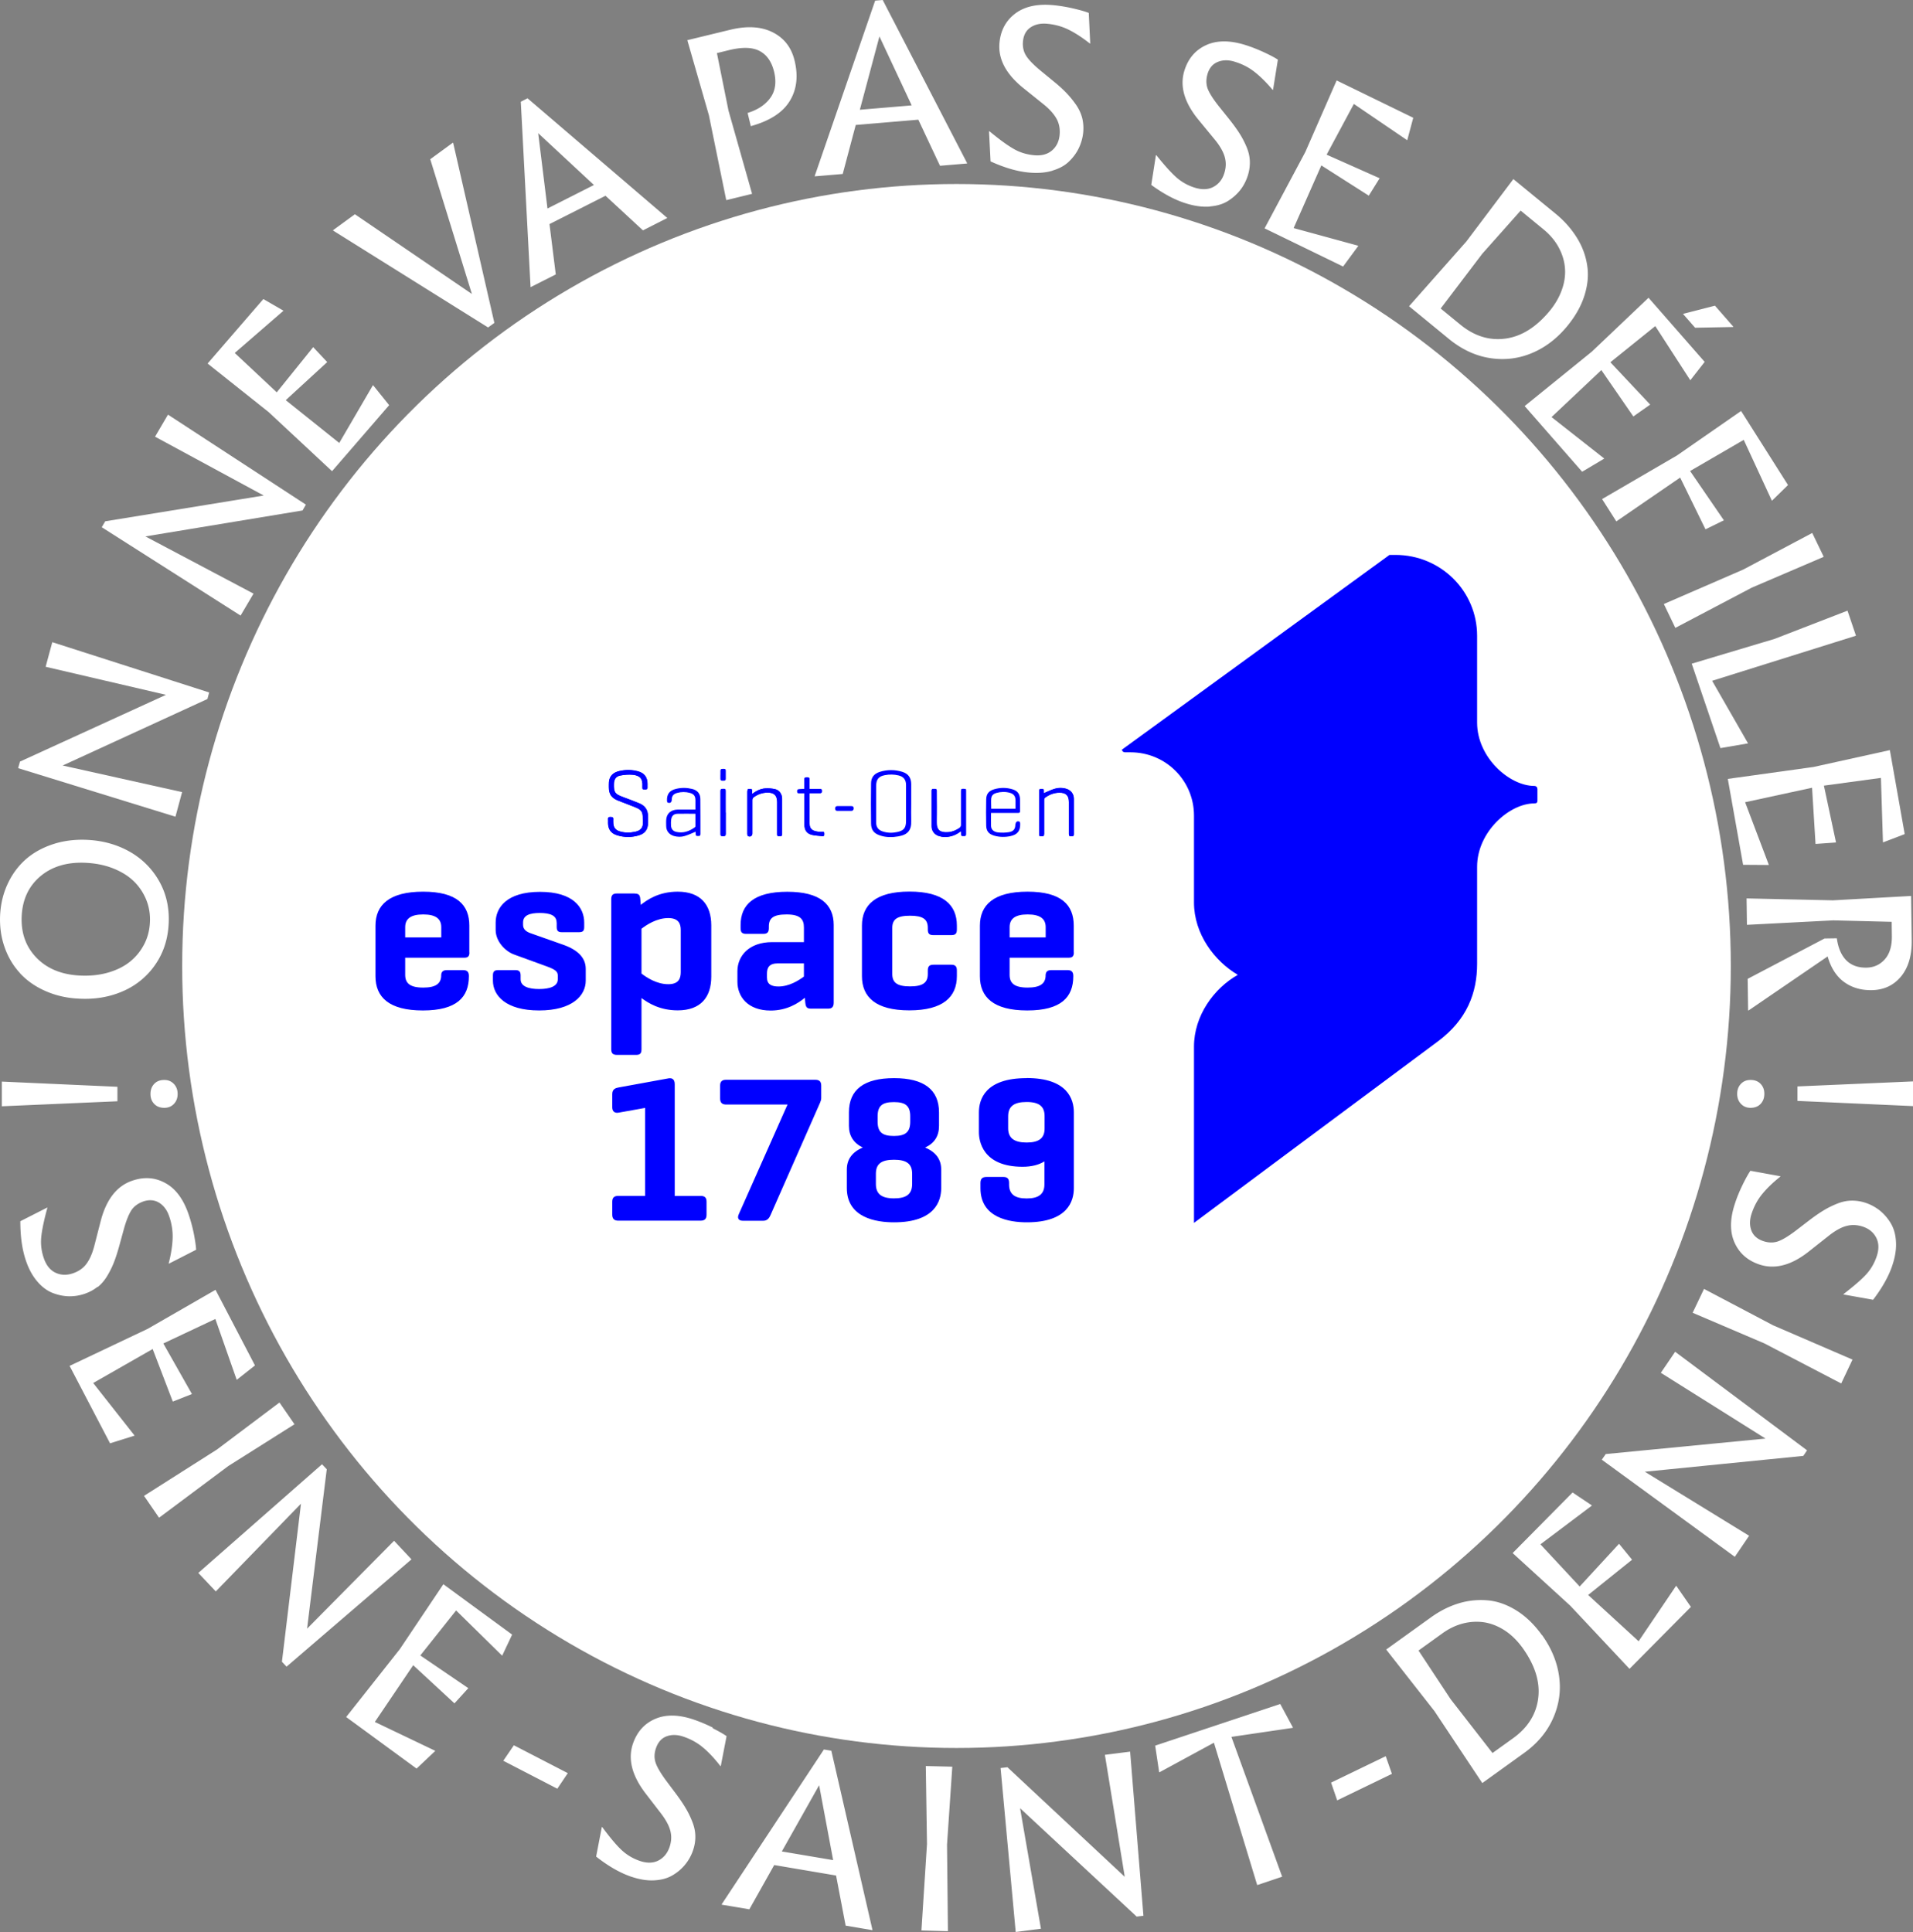
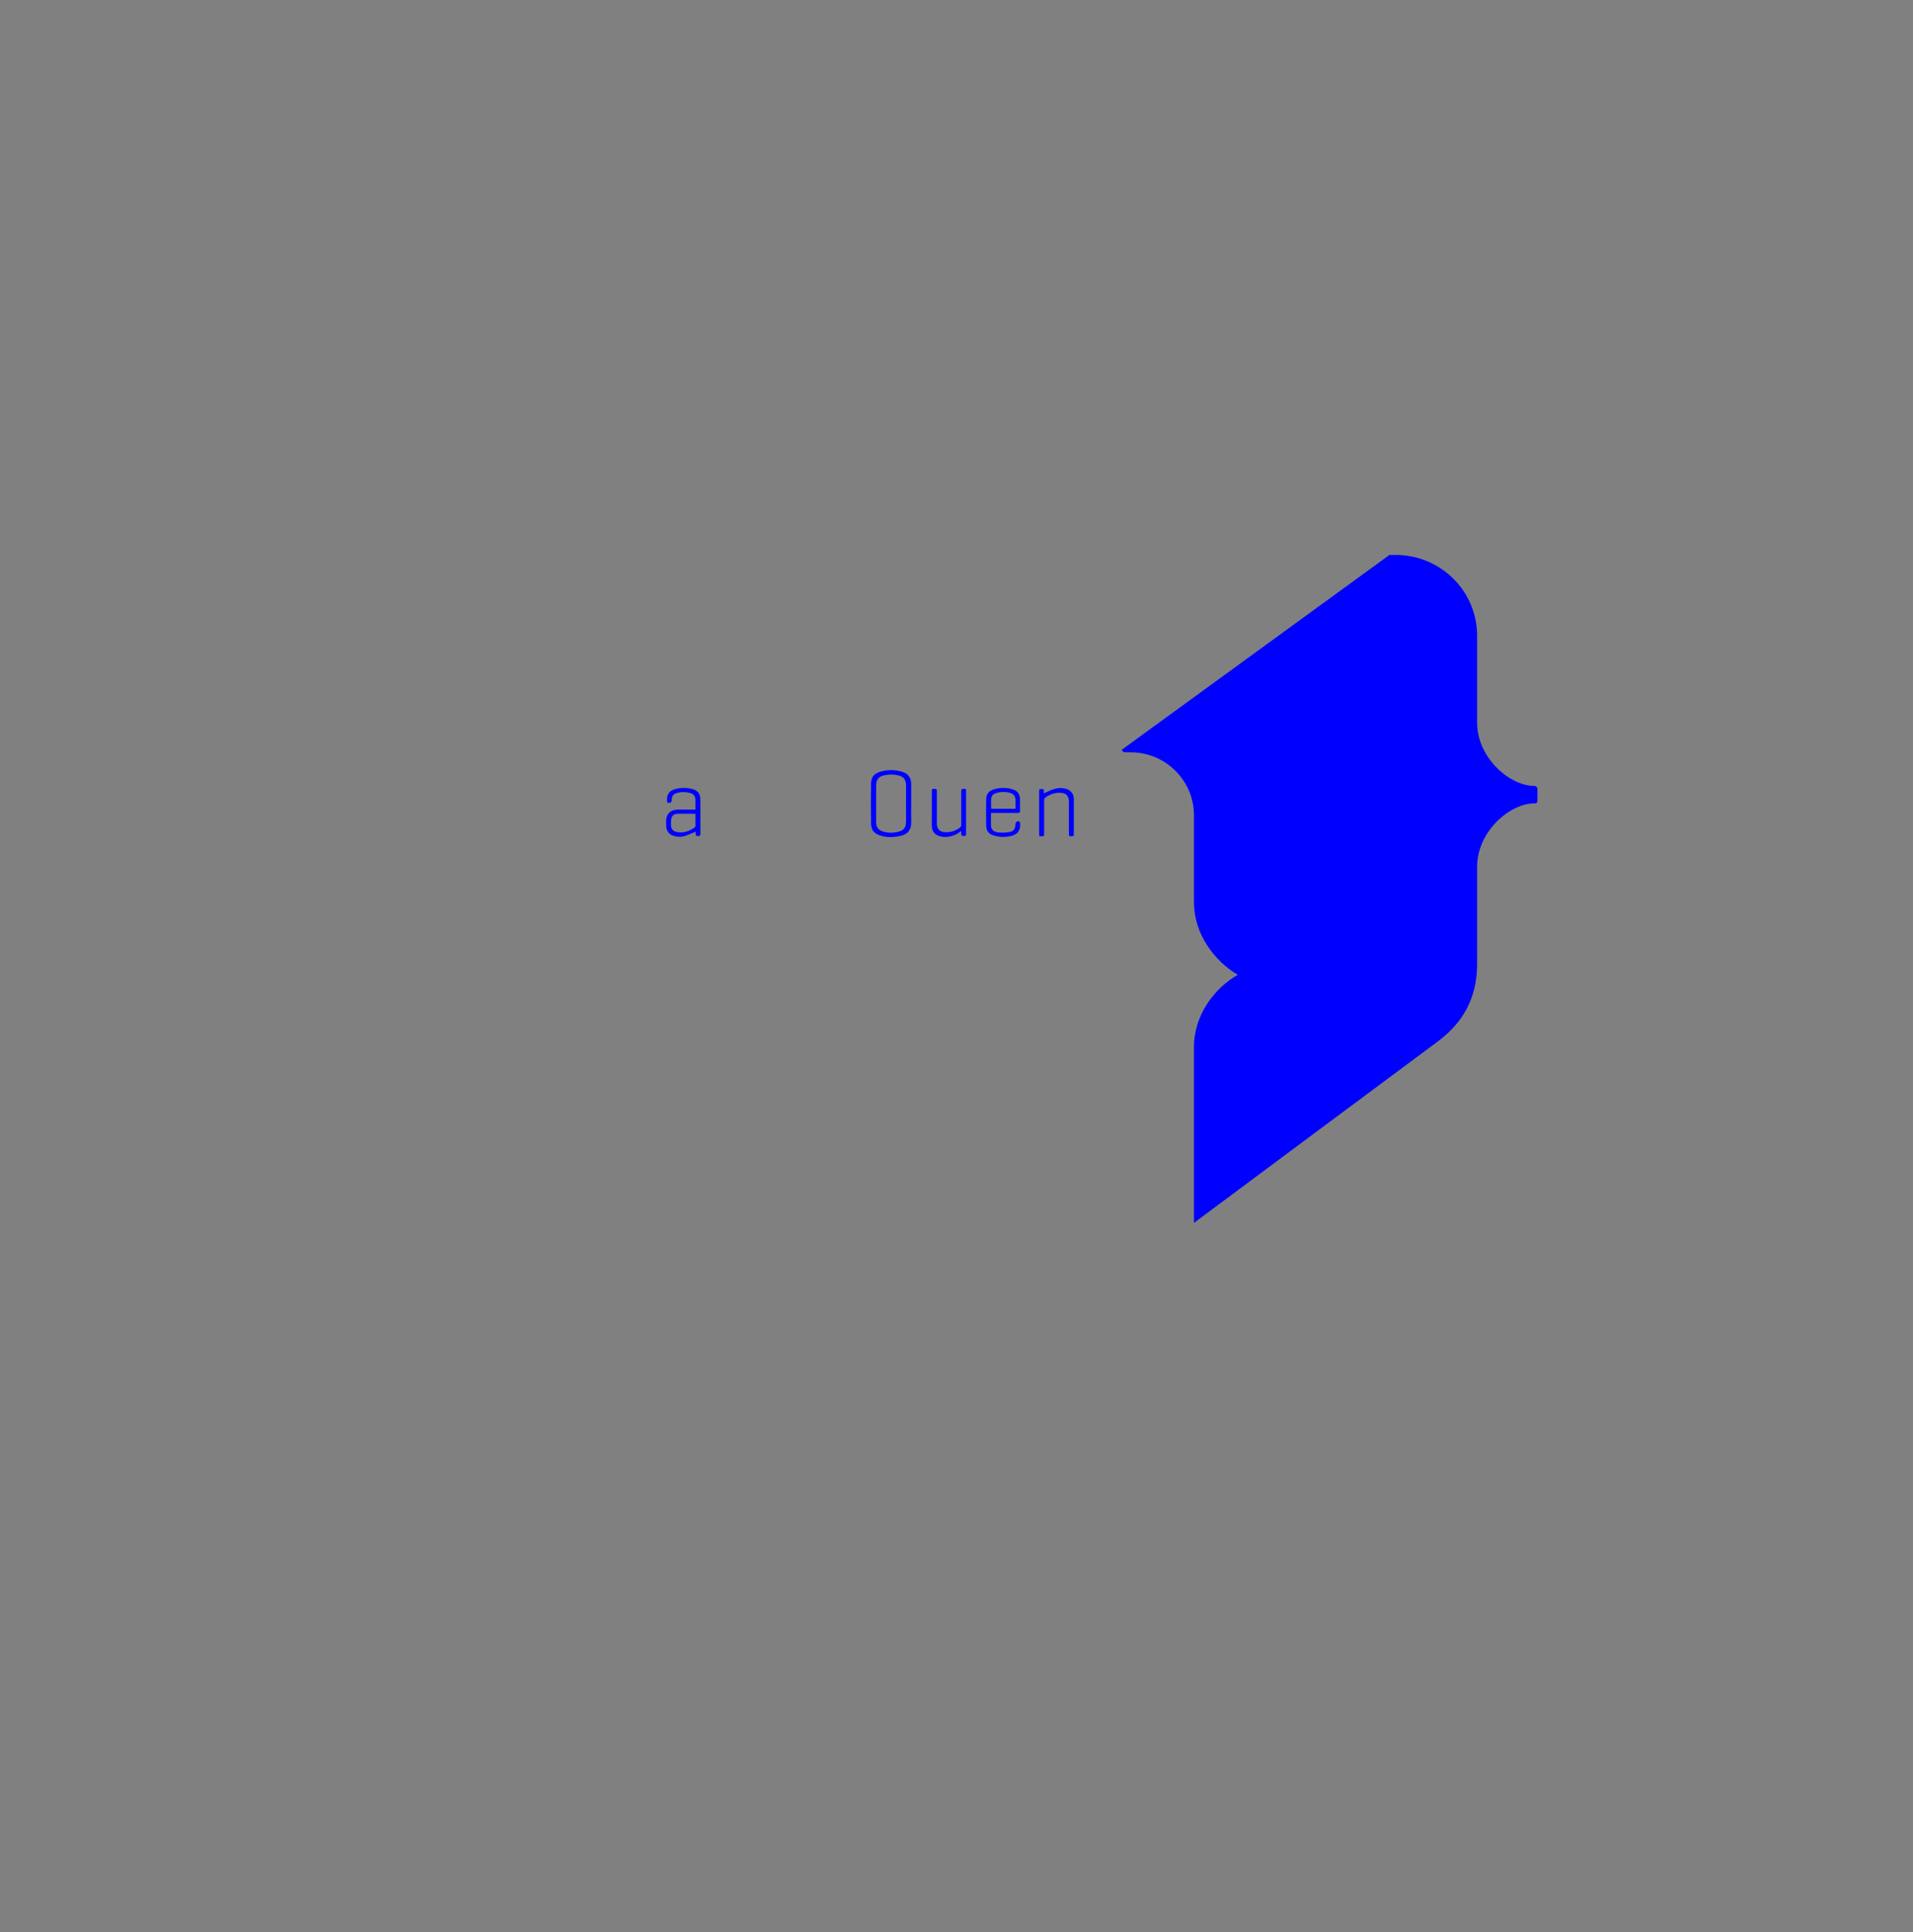
<svg xmlns="http://www.w3.org/2000/svg" viewBox="0 0 210 212.1">
  <rect x="0" y="0" width="210" height="212.1" fill="#808080" stroke="none" />
  <defs>
    <style>.cls-1{fill:#00f}.cls-2{fill:#fff}</style>
  </defs>
-   <path class="cls-2" d="M2.2 106.85c.75.81 1.69 1.47 2.82 1.96 1.14.5 2.39.78 3.77.83 1.75.08 3.34-.21 4.79-.86a8.256 8.256 0 003.5-2.93c.89-1.3 1.37-2.82 1.44-4.54.07-1.72-.29-3.26-1.08-4.63a8.45 8.45 0 00-3.26-3.21c-1.38-.77-2.93-1.19-4.63-1.27-1.38-.06-2.65.11-3.83.51-1.17.4-2.17.97-2.98 1.71S1.28 96.06.81 97.1c-.48 1.05-.74 2.18-.8 3.41-.05 1.24.11 2.4.5 3.49.38 1.09.95 2.04 1.7 2.85zm.18-6.24c.08-1.85.76-3.31 2.04-4.4 1.28-1.08 2.93-1.58 4.95-1.49 1.11.05 2.13.25 3.04.61s1.67.83 2.27 1.41c.6.58 1.05 1.26 1.37 2.03.31.77.45 1.59.41 2.45-.04.87-.24 1.68-.62 2.42s-.89 1.38-1.54 1.91-1.44.93-2.39 1.21-1.98.39-3.1.34c-2-.09-3.59-.73-4.77-1.92-1.18-1.2-1.74-2.72-1.66-4.56zm17.61-13.65L6.88 84.04l15.89-7.3.19-.72L5.74 70.5l-.73 2.7 13.21 3.08-16.03 7.33-.2.72 17.27 5.33.73-2.7zm7.84-21.79l-11.87-6.28 17.25-2.85.37-.64-15.14-9.88-1.42 2.42 11.93 6.46-17.4 2.83-.38.65 15.24 9.7 1.42-2.41zm8.62-13.44l6.27-7.25-1.77-2.2-.03.04-3.68 6.31-5.87-4.7 4.55-4.18-1.54-1.64-4 4.96-4.61-4.32 5.32-4.61.03-.03-2.21-1.28-6.12 7.08 6.71 5.34 6.95 6.48zm17.13-15.78l.69-.5-4.52-19.75-.03-.04-2.49 1.82 4.57 14.79-12.84-8.75-2.41 1.76.03.04 17 10.63zm4.68-4.43l2.75-1.39-.69-5.53 6.15-3.11 4.11 3.8 2.66-1.35-.02-.04-15.31-13.11-.74.38 1.07 20.32.02.04zm6.94-11.21l-5.1 2.58-1.02-8.27 6.12 5.69zm14.54 1.66l2.82-.69-2.59-9.14-1.27-6.31 1.34-.33c1.45-.35 2.56-.32 3.35.1.79.42 1.31 1.17 1.58 2.25.28 1.15.15 2.11-.39 2.87-.54.76-1.37 1.33-2.51 1.68l.35 1.45c2.09-.58 3.51-1.5 4.28-2.77.77-1.26.94-2.75.52-4.45-.35-1.43-1.15-2.46-2.41-3.09s-2.81-.72-4.66-.27l-4.7 1.14 2.37 8.24 1.9 9.3zM96.9 0l-.83.07-6.63 19.24v.05l3.07-.26 1.43-5.38 6.87-.58 2.38 5.06 2.97-.25v-.05L96.9 0zm-2.51 12.05L96.54 4l3.54 7.57-5.69.48zm21.14 6.68c.77-.23 1.38-.56 1.84-1.02.46-.45.82-.94 1.07-1.48.25-.53.41-1.1.47-1.7.05-.55.01-1.07-.11-1.57-.13-.5-.35-.98-.67-1.45-.32-.46-.67-.89-1.05-1.29s-.85-.83-1.42-1.29l-1.46-1.2c-.78-.65-1.31-1.2-1.58-1.65-.27-.45-.38-.97-.32-1.56.07-.69.35-1.19.84-1.52.5-.33 1.11-.46 1.83-.39.85.08 1.64.3 2.36.66.72.36 1.49.86 2.3 1.5h.05l-.16-3.35c-.4-.16-.97-.32-1.7-.49-.73-.17-1.45-.29-2.16-.36-1.76-.17-3.15.13-4.19.9-1.03.77-1.62 1.84-1.75 3.22-.17 1.76.69 3.41 2.57 4.94l2.23 1.79c.69.55 1.18 1.1 1.47 1.63s.39 1.12.33 1.77c-.07.72-.35 1.29-.85 1.71-.5.42-1.16.59-1.97.51-.82-.08-1.57-.31-2.25-.71-.68-.39-1.56-1.03-2.63-1.92h-.05l.17 3.31c1.52.69 2.91 1.1 4.18 1.22.97.09 1.85.03 2.61-.2zm17.3 3.93c.8-.06 1.46-.27 2.01-.62.54-.35.99-.76 1.35-1.23.36-.47.62-1 .8-1.57.16-.52.23-1.04.21-1.56-.02-.52-.14-1.03-.36-1.55-.22-.52-.47-1.01-.77-1.48s-.67-.98-1.12-1.55l-1.18-1.47c-.63-.8-1.03-1.44-1.21-1.93-.17-.49-.17-1.02 0-1.59.2-.66.58-1.1 1.14-1.32.55-.22 1.18-.23 1.88 0 .82.25 1.54.63 2.17 1.13.63.5 1.28 1.14 1.95 1.94h.05l.53-3.31c-.36-.24-.88-.51-1.57-.83-.68-.31-1.36-.58-2.04-.79-1.68-.52-3.11-.51-4.28.03-1.17.54-1.96 1.47-2.37 2.79-.53 1.69-.02 3.48 1.51 5.36l1.81 2.2c.57.69.93 1.32 1.1 1.9.17.58.16 1.18-.04 1.8-.21.69-.61 1.19-1.18 1.5-.57.31-1.25.34-2.04.1-.79-.24-1.47-.63-2.06-1.15-.58-.52-1.31-1.33-2.18-2.42h-.05l-.51 3.26c1.34.98 2.63 1.67 3.85 2.04.93.29 1.8.4 2.6.34zm14.61 6.6l1.67-2.27-.04-.02-7.06-1.93 3.04-6.88 5.21 3.32 1.19-1.91-5.82-2.59 2.99-5.57 5.82 3.96.04.02.66-2.46-8.41-4.1-3.44 7.86-4.47 8.38 8.62 4.19zm11.6 7.94c1.41 1.15 2.91 1.86 4.51 2.11s3.14.07 4.62-.55c1.48-.62 2.78-1.62 3.9-2.99.89-1.09 1.51-2.2 1.87-3.35.36-1.15.46-2.25.29-3.3-.16-1.05-.53-2.06-1.12-3.01s-1.35-1.83-2.31-2.62l-4.67-3.83-5.16 6.85-6.29 7.11 4.35 3.57zm3.63-9.29l4.26-4.79 2.52 2.07c.68.56 1.22 1.19 1.61 1.89s.64 1.44.72 2.21 0 1.56-.28 2.39c-.27.82-.71 1.62-1.33 2.39-1.5 1.83-3.13 2.86-4.9 3.1-1.77.24-3.42-.27-4.96-1.53l-2.16-1.77 4.52-5.95zm27.57 7.99l.04-.03-2.02-2.31-3.51.9 1.33 1.52 4.16-.08zm-16.56 15.89l2.42-1.44-.03-.04-5.75-4.52 5.47-5.16 3.51 5.09 1.85-1.3-4.37-4.65 4.93-3.97 3.82 5.91.03.03 1.57-2.01-6.16-7.04-6.22 5.91-7.38 5.98 6.31 7.21zm2.19 3l1.56 2.45 7.01-4.81 2.78 5.68 2.02-.99-3.71-5.41 5.89-3.42 3.07 6.64.03.04 1.76-1.72-5.15-8.13-7.05 4.89-8.21 4.78zm6.78 11.52l1.26 2.62 8.4-4.42 7.89-3.38-1.26-2.62-7.58 4.02-8.71 3.78zm3.06 6.55l3.15 9.27 3.03-.52-.02-.04-3.92-6.83 15.79-4.95-.93-2.75-8.01 3.1-9.09 2.72zm3.96 12.65l1.68 9.43 2.82.02-.01-.05-2.59-6.84 7.35-1.59.38 6.17 2.25-.16-1.33-6.24 6.26-.85.22 7.03.01.05 2.38-.91-1.63-9.22-8.38 1.85-9.41 1.31zm2.06 13.12l.04 2.9 9.48-.49 6.41.16.02 1.52c.02 1.13-.24 1.99-.77 2.59-.53.6-1.21.91-2.04.92-.92.01-1.66-.26-2.21-.82-.54-.56-.88-1.36-1.02-2.4l-1.35.02-8.44 4.43.05 3.47h.05l8.68-5.93c.36 1.26.97 2.2 1.81 2.81.84.61 1.85.91 3.04.89 1.32-.02 2.39-.52 3.2-1.49.81-.98 1.2-2.31 1.18-3.99l-.07-4.86-8.57.48-9.49-.21zM10.72 141.3c.4-.32.75-.73 1.04-1.21.29-.48.54-.98.74-1.49.2-.51.4-1.12.59-1.82l.5-1.82c.27-.98.56-1.68.85-2.12.3-.43.73-.74 1.29-.94.65-.22 1.23-.17 1.74.14.51.32.88.82 1.11 1.51.28.81.4 1.62.37 2.42-.03.8-.17 1.71-.43 2.72l.02.04 2.99-1.53c-.02-.43-.11-1.02-.25-1.75-.15-.74-.34-1.44-.57-2.12-.57-1.67-1.41-2.82-2.54-3.44-1.13-.63-2.34-.72-3.65-.27-1.68.57-2.83 2.03-3.45 4.37l-.71 2.76c-.22.86-.52 1.53-.88 2.01s-.86.82-1.48 1.03c-.68.23-1.32.21-1.91-.07-.59-.28-1.01-.81-1.28-1.59s-.36-1.56-.28-2.34c.08-.78.3-1.84.67-3.19v-.04l-2.97 1.51c0 1.67.2 3.1.61 4.31.31.93.73 1.69 1.25 2.3.52.61 1.08 1.02 1.68 1.26.6.23 1.2.36 1.79.37.59.01 1.17-.08 1.75-.28.52-.18.98-.43 1.38-.75zm-.49 10.53l6.53-3.73 2.21 5.77 2.1-.83-3.14-5.55 5.71-2.69 2.33 6.64.02.04 2-1.58-4.33-8.3-7.44 4.28-8.58 4.07 4.44 8.5 2.69-.84-.02-.04-4.52-5.74zm22.1 4.53l-1.65-2.39-6.86 5.16-8.01 5.09 1.65 2.4 7.61-5.68 7.26-4.58zm10.93 12.79l-9.55 9.65 2.16-17.5-.52-.55-13.58 11.93 1.92 2.03 9.35-9.63-2.09 17.35.51.54 13.71-11.78-1.91-2.04zm5.41 4.77l-4.78 7.13L38 188.5l7.73 5.66 2.05-1.94-.04-.03-6.59-3.15 4.21-6.23 4.53 4.19 1.52-1.67-5.27-3.59 3.93-4.94 5.02 4.93.04.03 1.09-2.31-7.55-5.53zm6.58 19.38l5.93 3.07 1.15-1.71-5.92-3.06-1.16 1.7zm23.01-3.63c-.67-.34-1.34-.62-2.02-.86-1.67-.58-3.09-.62-4.28-.12-1.19.5-2.01 1.4-2.47 2.71-.58 1.67-.14 3.47 1.32 5.41l1.74 2.26c.54.7.89 1.35 1.04 1.93.15.58.12 1.18-.1 1.8-.24.68-.65 1.17-1.23 1.46-.58.29-1.26.3-2.04.03s-1.45-.68-2.02-1.22c-.57-.54-1.26-1.37-2.09-2.49l-.04-.02-.63 3.26c1.31 1.03 2.57 1.76 3.77 2.18.93.32 1.79.47 2.58.43.8-.04 1.47-.22 2.03-.55a5.029 5.029 0 002.25-2.72c.18-.52.27-1.04.26-1.55 0-.52-.11-1.04-.31-1.56s-.44-1.03-.72-1.5c-.28-.48-.63-1-1.07-1.59l-1.13-1.51c-.6-.82-.98-1.47-1.14-1.97-.16-.5-.14-1.03.06-1.59.23-.65.62-1.08 1.18-1.28.56-.2 1.19-.18 1.87.06.81.28 1.52.68 2.13 1.2.62.52 1.24 1.19 1.88 2.01l.04.02.64-3.3c-.35-.25-.87-.54-1.54-.88zm12.18 2.4l-11.21 16.98v.05l3.03.51 2.73-4.86 6.79 1.15 1.05 5.5 2.94.5v-.05l-4.51-19.65-.82-.14zm-4.61 11.18l4.09-7.26 1.54 8.22-5.63-.95zm15.8-9.37l.13 8.57-.61 9.48 2.91.08-.1-9.5.58-8.56-2.91-.07zm19.66-1.23l2.18 13.39-12.88-12.03-.75.09 1.66 18 2.77-.36-2.29-13.23 12.8 11.9.74-.09-1.46-18.02-2.77.35zm5.52-1.01l.44 2.93.06-.02 5.95-3.23 4.75 15.63 2.74-.92-5.57-15.35 6.72-.99.04-.02-1.4-2.6-13.73 4.57zm19.31 4.06l.67 1.95 6.01-2.91-.68-1.94-6 2.9zm23.14-16.2c-.82-1.14-1.74-2.03-2.75-2.67-1.02-.64-2.05-1.02-3.11-1.13a8.348 8.348 0 00-3.2.3c-1.08.32-2.12.84-3.12 1.56l-4.91 3.53 5.29 6.75 5.26 7.91 4.57-3.29c1.48-1.06 2.54-2.33 3.2-3.82s.88-3.02.66-4.61c-.22-1.59-.85-3.1-1.88-4.54zm-.4 6.92c-.22 1.77-1.14 3.24-2.75 4.4l-2.27 1.63-4.59-5.9-3.53-5.35 2.64-1.9c.71-.51 1.46-.87 2.24-1.07.78-.2 1.56-.24 2.32-.13.76.12 1.51.41 2.24.88.73.47 1.38 1.11 1.96 1.9 1.38 1.92 1.96 3.76 1.74 5.53zm15.11-12.29l-4.09 6.05-5.54-5.08 4.82-3.87-1.43-1.75-4.32 4.69-4.31-4.63 5.62-4.23.03-.04-2.12-1.42-6.58 6.65 6.33 5.78 6.5 6.93 6.74-6.8-1.61-2.32-.04.04zm-1.65-23.42l11.49 7.22-17.54 1.7-.43.62 14.6 10.66 1.57-2.31-11.45-7.03 17.4-1.74.41-.61-14.48-10.82-1.57 2.31zm4.74-9.21l-1.25 2.62 7.89 3.37 8.42 4.39 1.24-2.62-8.71-3.76-7.59-4zm20.49-7.23c-.34-.55-.74-1.01-1.2-1.38a5.17 5.17 0 00-1.55-.84 4.7 4.7 0 00-1.56-.24c-.52.01-1.04.12-1.56.33-.52.21-1.02.45-1.49.74-.47.28-1 .65-1.58 1.09l-1.5 1.15c-.81.61-1.46 1-1.96 1.17-.5.16-1.03.15-1.59-.04-.65-.22-1.09-.61-1.3-1.16s-.2-1.18.03-1.87c.27-.81.66-1.53 1.17-2.15s1.17-1.26 1.98-1.9v-.04l-3.29-.6c-.24.36-.53.87-.86 1.55-.33.68-.61 1.35-.83 2.03-.56 1.67-.58 3.1-.06 4.28.52 1.18 1.43 1.99 2.74 2.43 1.68.56 3.48.1 5.39-1.4l2.24-1.77c.7-.55 1.34-.91 1.92-1.06.58-.16 1.18-.13 1.8.07.68.23 1.17.63 1.47 1.21.3.58.32 1.26.06 2.04s-.66 1.46-1.19 2.03c-.53.57-1.36 1.28-2.46 2.13v.04l3.25.58c1.01-1.32 1.72-2.59 2.12-3.8.31-.93.44-1.79.39-2.59-.05-.8-.24-1.47-.58-2.02zM18.04 118.56c-.48 0-.85.15-1.12.44s-.4.66-.4 1.1.13.79.4 1.08.64.44 1.12.44c.44 0 .79-.15 1.06-.44s.4-.65.4-1.08-.13-.8-.4-1.09-.62-.45-1.06-.45zm-5.15.75L.2 118.74v2.71l12.69-.55v-1.59zM191.1 119c-.27.29-.4.65-.4 1.08s.13.8.4 1.09.62.45 1.06.45c.48 0 .85-.15 1.12-.44s.4-.66.4-1.1-.13-.79-.4-1.08-.64-.44-1.12-.44c-.44 0-.79.15-1.06.44zm6.21.27v1.59l12.69.57v-2.71l-12.69.55z" id="Contour" />
-   <ellipse class="cls-2" cx="105" cy="106.05" rx="85" ry="85.85" id="rond" />
  <g id="logos_structure">
-     <path class="cls-1" d="M61.1 101.27c0-.79-.76-1.04-1.85-1.04s-1.83.25-1.83 1.04v.28c0 .51.43.76.79.89l3.65 1.29c1.57.56 2.44 1.42 2.44 2.64v1.29c0 1.62-1.45 3.27-5.12 3.27s-5.07-1.65-5.07-3.27v-.58c0-.41.15-.58.58-.58h1.88c.43 0 .58.18.58.58v.43c0 .79.89 1.07 2.03 1.07s2.05-.28 2.05-1.07v-.43c0-.43-.33-.66-1.14-.96l-3.68-1.34c-.94-.35-2-1.42-2-2.69v-.81c0-1.62 1.19-3.37 4.87-3.37s4.85 1.75 4.85 3.37v.48c0 .43-.13.58-.58.58h-1.88c-.41 0-.56-.15-.56-.58v-.48zm8.58-3.17c.46 0 .58.18.61.63l.05.61c.71-.56 1.98-1.45 4.06-1.45 2.51 0 3.68 1.45 3.68 3.7v5.63c0 2.26-1.17 3.7-3.68 3.7-1.98 0-3.25-.81-3.98-1.35v5.61c0 .46-.15.63-.58.63h-2.11c-.46 0-.63-.18-.63-.63V98.72c0-.46.18-.63.63-.63h1.95zm5.05 4.01c0-.66-.2-1.32-1.37-1.32-1.29 0-2.41.76-2.94 1.17v4.92c.53.41 1.65 1.17 2.94 1.17 1.17 0 1.37-.66 1.37-1.34v-4.59zm6.57-.56c0-2.26 1.5-3.65 5.12-3.65s5.1 1.4 5.1 3.65v8.52c0 .46-.18.66-.61.66h-1.9c-.46 0-.56-.2-.61-.66l-.05-.53c-.74.61-1.98 1.4-3.75 1.4-2.49 0-3.65-1.5-3.65-3.17v-1.14c0-1.7 1.29-3.2 3.8-3.2h3.5v-1.62c0-.91-.43-1.42-1.9-1.42s-1.95.41-1.95 1.32v.18c0 .46-.18.63-.61.63h-1.88c-.46 0-.61-.18-.61-.63v-.33zm6.95 5.66v-1.45h-2.84c-.99 0-1.22.48-1.22 1.14v.41c0 .76.51.99 1.27.99 1.17 0 2.21-.66 2.79-1.09m16.79-5.59v.43c0 .46-.18.61-.61.61h-1.95c-.46 0-.63-.15-.63-.61v-.18c0-.94-.51-1.34-1.95-1.34s-1.95.41-1.95 1.34v5.05c0 .94.51 1.37 1.95 1.37s1.95-.43 1.95-1.37v-.38c0-.46.18-.63.63-.63h1.95c.43 0 .61.18.61.63v.63c0 2.28-1.52 3.75-5.22 3.75s-5.2-1.47-5.2-3.75v-5.56c0-2.26 1.5-3.73 5.22-3.73s5.2 1.47 5.2 3.73m12.84 2.95c0 .41-.15.58-.56.58h-6.49v1.88c0 .89.48 1.4 1.98 1.4 1.39 0 1.91-.44 1.97-1.22v-.07c0-.43.18-.63.63-.63h1.78c.43 0 .63.2.63.63v.05c0 2.28-1.32 3.75-5.05 3.75s-5.2-1.47-5.2-3.75v-5.56c0-2.26 1.5-3.73 5.23-3.73s5.07 1.47 5.07 3.73v2.94zm-7.05-1.65h3.96v-1.12c0-.89-.56-1.4-1.98-1.4s-1.98.51-1.98 1.4v1.12zM76.91 131.3h-2.84v-12.28c0-.59-.36-.65-.52-.65-.05 0-.09 0-.14.01l-5.53 1.01c-.29.05-.67.18-.67.71v1.48c0 .43.27.65.7.57l2.91-.52v9.66h-2.95c-.46 0-.66.2-.66.64v1.42c0 .45.22.66.66.66h9.03c.46 0 .66-.2.66-.66v-1.42c0-.45-.19-.64-.66-.64m12.58-12.75h-9.77c-.46 0-.66.2-.66.64v1.42c0 .45.22.66.66.66h6.74L81.1 133.3c-.1.23-.11.4-.02.53.08.13.25.19.5.19h2.2c.47 0 .68-.33.81-.64l5.44-12.34c.07-.17.12-.32.12-.49v-1.37c0-.44-.2-.64-.66-.64m12.07 7.44c1.02-.48 1.52-1.26 1.52-2.38v-1.48c0-2.5-1.66-3.76-4.93-3.76s-4.96 1.23-4.96 3.76v1.48c0 1.09.51 1.89 1.52 2.38-1.16.49-1.75 1.3-1.75 2.41v2.04c0 3.28 3.25 3.76 5.18 3.76 4.51 0 5.18-2.36 5.18-3.76v-2.04c0-1.11-.59-1.92-1.77-2.41m-1.63-2.85c0 1.14-.5 1.58-1.79 1.58s-1.79-.43-1.79-1.58v-.56c0-1.15.48-1.58 1.79-1.58s1.79.44 1.79 1.58v.56zm-3.77 5.73c0-1.08.59-1.54 1.99-1.54s1.99.46 1.99 1.54v1.12c0 1.1-.61 1.58-1.99 1.58s-1.99-.49-1.99-1.58v-1.12zm16.53-10.5c-4.55 0-5.22 2.36-5.22 3.76v2.18c0 .89.35 3.79 4.8 3.79.95 0 1.78-.2 2.39-.59v2.53c0 1.05-.62 1.54-1.94 1.54s-1.94-.47-1.94-1.54v-.16c0-.46-.18-.66-.62-.66h-1.86c-.46 0-.66.2-.66.66v.58c0 3.26 3.19 3.74 5.09 3.74 4.49 0 5.16-2.34 5.16-3.74v-8.34c0-1.41-.67-3.76-5.18-3.76m-2.03 4.21c0-1.1.63-1.58 2.03-1.58s1.97.5 1.97 1.56v1.35c0 1.06-.61 1.54-1.97 1.54s-2.03-.48-2.03-1.56v-1.3zm-59.14-18c0 .41-.15.58-.56.58h-6.49v1.88c0 .89.48 1.4 1.98 1.4 1.39 0 1.91-.44 1.97-1.22v-.07c0-.43.18-.63.63-.63h1.78c.43 0 .63.2.63.63v.05c0 2.28-1.32 3.75-5.05 3.75s-5.2-1.47-5.2-3.75v-5.56c0-2.26 1.5-3.73 5.23-3.73s5.07 1.47 5.07 3.73v2.94zm-7.05-1.65h3.96v-1.12c0-.89-.56-1.4-1.98-1.4s-1.98.51-1.98 1.4v1.12zm26.1-12.94v.22c.05.74-.37 1.02-.89 1.13-.54.12-1.08.12-1.61-.03-.54-.15-.77-.46-.77-1.02 0-.1-.01-.21 0-.31.03-.23-.1-.26-.29-.27-.2 0-.31.05-.28.27.01.13 0 .26 0 .4.01.69.33 1.13.98 1.34.81.25 1.63.25 2.44 0 .64-.2.96-.66.96-1.33v-.72c.03-.72-.32-1.19-.97-1.46-.59-.24-1.19-.47-1.79-.69-.88-.33-1-.5-.98-1.43.01-.51.22-.84.72-.93.44-.08.9-.12 1.35-.08.8.08 1.12.44 1.06 1.25v.07c0 .29 0 .28.29.3.22.01.29-.07.27-.28-.01-.12 0-.23 0-.35-.01-.71-.35-1.17-1.04-1.36-.7-.19-1.4-.19-2.1-.02-.61.15-1.03.51-1.09 1.18-.02.19-.01.38-.01.57 0 .77.3 1.2 1.02 1.48.58.22 1.17.45 1.75.68.85.33.96.51.96 1.41m11.99-2.81v-.39c0-.05-.03-.15-.05-.15-.13-.02-.27-.04-.39 0-.04.01-.07.16-.08.25v4.67c0 .08.02.2.08.23.23.14.47-.02.47-.28v-3.67c0-.09.04-.22.11-.28.46-.35.98-.54 1.57-.54.71 0 1.03.32 1.04 1.02v3.56c0 .22.12.21.27.2.14 0 .27.02.27-.2v-3.93c0-.49-.3-.92-.77-1.03-.35-.08-.72-.1-1.08-.08-.52.03-.98.27-1.44.61m5.75-.1v3.5c0 .58.27.96.82 1.09.37.09.76.09 1.15.14.18.02.2-.09.2-.23 0-.15 0-.27-.21-.25h-.42c-.87-.1-1.01-.44-1-1.07.01-.97 0-1.94 0-2.92 0-.08 0-.15.01-.25h1.14c.17 0 .23-.06.23-.23 0-.19-.09-.23-.26-.23h-1.12c0-.37-.01-.7 0-1.04 0-.23-.11-.24-.29-.24s-.27.03-.26.24c.01.34 0 .68 0 1.03-.22.02-.42.04-.61.05-.17 0-.17.1-.18.23 0 .15.06.2.19.19h.6m-8.65 2.13v-2.34c0-.21-.07-.27-.26-.26-.18 0-.3 0-.3.25v4.71c0 .23.11.23.29.24.19 0 .28-.03.28-.25-.01-.78 0-1.56 0-2.34m13.61-.69H91.9c-.17 0-.21.08-.21.23 0 .15.02.25.21.25h1.56c.18 0 .22-.09.22-.24 0-.16-.04-.24-.23-.24h-.2m-14.16-3.47v.44c-.01.21.13.21.27.21s.29.02.28-.2v-.87c0-.2-.12-.2-.26-.2-.13 0-.3-.03-.29.19v.44" />
-     <path class="cls-1" d="M70.58 89.97c0-.9-.12-1.08-.96-1.41-.58-.23-1.17-.46-1.75-.68-.73-.28-1.03-.7-1.02-1.48 0-.19 0-.38.01-.57.07-.67.48-1.03 1.09-1.18.7-.17 1.41-.17 2.1.02.69.19 1.03.65 1.04 1.36v.35c.02.21-.05.29-.27.28-.29-.02-.29 0-.29-.3v-.06c.05-.82-.27-1.17-1.06-1.25-.44-.05-.91 0-1.35.08-.5.09-.71.42-.72.93-.02.93.1 1.1.98 1.43.6.22 1.2.45 1.79.69.65.26.97.73.97 1.46v.72c0 .67-.32 1.13-.96 1.33-.81.25-1.63.25-2.44 0-.66-.2-.97-.65-.98-1.34 0-.13.01-.26 0-.39-.02-.23.09-.28.28-.27.19 0 .32.03.29.27-.01.1 0 .2 0 .31 0 .56.23.88.77 1.02.53.15 1.07.14 1.61.03.52-.11.89-.26.89-1.13v-.22m11.97-2.81c.46-.34.92-.58 1.44-.61.36-.02.73 0 1.08.08.47.11.76.55.77 1.03v3.93c0 .22-.13.2-.27.2-.15 0-.27.02-.27-.2v-3.56c0-.71-.32-1.03-1.04-1.02-.58 0-1.11.19-1.57.54-.07.05-.11.18-.11.28v3.67c0 .27-.24.42-.47.28-.05-.03-.08-.15-.08-.23v-4.67c0-.09.03-.23.07-.25.12-.03.26-.01.39 0 .02 0 .05.1.05.15v.39m5.76-.1h-.6c-.14 0-.2-.05-.19-.19 0-.13 0-.23.18-.23.2 0 .39-.03.61-.05 0-.34.01-.69 0-1.03 0-.21.09-.24.26-.24s.3 0 .29.24c-.01.33 0 .67 0 1.04h1.12c.17 0 .26.04.26.23 0 .17-.06.23-.23.23h-1.14c0 .1-.01.17-.01.25 0 .97.01 1.95 0 2.92 0 .63.14.97 1 1.07.14.02.28.02.42 0 .2-.01.21.11.21.25s-.02.25-.2.23c-.38-.04-.78-.05-1.15-.14-.55-.14-.82-.52-.82-1.09v-3.5zm-8.64 2.13v2.34c0 .22-.09.25-.28.25-.17 0-.29 0-.29-.24v-4.71c0-.24.12-.24.3-.25.2 0 .27.05.26.26-.01.78 0 1.56 0 2.34m13.81-.69c.18 0 .23.08.22.24 0 .16-.04.24-.22.24h-1.56c-.19 0-.21-.1-.21-.25s.04-.23.21-.23h1.56m-14.36-3.46v-.44c0-.22.16-.18.29-.19.14 0 .27 0 .26.2v.87c0 .22-.14.19-.28.2-.15 0-.29 0-.28-.21v-.44m35.48 2.06v-.26c.02-.2-.09-.22-.25-.22-.15 0-.27 0-.27.21v4.78c0 .06.03.16.06.17.13.02.28.04.41 0 .05-.01.08-.17.08-.26v-3.69c0-.14.04-.22.16-.3.46-.32.97-.5 1.53-.51.71 0 1.03.32 1.03 1.03v3.53c0 .2.08.23.25.22.15 0 .29.03.29-.21v-3.91c0-.51-.31-.91-.79-1.07-.44-.14-.89-.14-1.32-.01-.4.12-.77.31-1.18.48m-9.11 4.17c0 .15.01.25.02.36 0 .26.21.16.34.18.15.02.18-.07.18-.2v-4.8c0-.05-.02-.15-.04-.16-.14-.02-.28-.04-.41 0-.04 0-.08.15-.08.24v3.69c0 .17-.05.26-.19.36-.39.26-.8.44-1.28.46-.81.04-1.23-.22-1.21-1.1.03-1.15 0-2.3 0-3.44 0-.23-.13-.22-.28-.22-.14 0-.27-.02-.27.2v3.91c0 .5.3.9.77 1.06.19.06.4.1.6.11.66.02 1.27-.18 1.82-.62" />
    <path class="cls-1" d="M114.59 87.09c.4-.17.78-.37 1.18-.48.43-.13.88-.13 1.32.01.48.16.79.56.79 1.07v3.91c0 .24-.14.2-.29.21-.17.01-.25-.02-.25-.22v-3.53c0-.71-.32-1.03-1.03-1.03-.56 0-1.07.18-1.53.51-.11.08-.16.16-.16.3v3.69c0 .09-.03.25-.08.26-.13.03-.27.02-.41 0-.03 0-.06-.11-.06-.17v-4.79c0-.21.12-.21.27-.21.16 0 .28.02.25.22-.01.1 0 .2 0 .26m-9.11 4.16c-.56.44-1.16.64-1.82.62-.2 0-.41-.05-.6-.11-.47-.15-.77-.56-.77-1.06V86.8c0-.22.13-.2.27-.2.16 0 .28 0 .28.22 0 1.15.02 2.3 0 3.44-.02.88.39 1.15 1.21 1.1.48-.03.89-.2 1.28-.46.13-.09.19-.19.19-.36v-3.69c0-.08.04-.23.08-.24.13-.03.27 0 .41 0 .02 0 .04.1.04.16v4.8c0 .13-.03.22-.18.2-.13-.02-.33.08-.34-.18 0-.11 0-.21-.02-.36m5.95-.73c0 .51-.2.78-.72.86-.38.06-.77.07-1.15.03-.51-.05-.78-.32-.8-.7-.01-.47 0-.93 0-1.44h2.96c.15 0 .23-.04.23-.21 0-.45 0-.89-.01-1.34-.03-.56-.29-.89-.83-1.05-.67-.2-1.34-.2-2.01 0-.58.17-.86.51-.87 1.11-.02.96-.02 1.92 0 2.87.01.61.29.94.87 1.11.59.17 1.2.18 1.8.05.78-.17 1.09-.59 1.06-1.39 0-.06-.03-.16-.07-.19-.22-.12-.43.01-.44.27m-2.66-2.85c.03-.32.27-.5.56-.58.48-.13.97-.15 1.45-.02.45.12.64.37.65.84v.83c0 .02 0 .04-.02.09h-2.65c0-.4-.03-.78 0-1.16m-8.78.59c0 .63-.02 1.26 0 1.89.04 1.04-.38 1.53-1.41 1.71-.67.12-1.34.12-1.99-.09-.68-.22-1-.6-1.01-1.31-.02-1.47-.02-2.94 0-4.41 0-.66.32-1.06.95-1.27.83-.26 1.67-.26 2.5 0 .65.21.95.65.96 1.33v2.15m-.57-2.04c0-.58-.27-.92-.82-1.05-.5-.12-1-.13-1.5-.03-.7.13-.96.47-.96 1.19v4.01c0 .51.24.82.72.98.53.17 1.07.18 1.6.06.72-.15.96-.46.96-1.21m-23.12-1.24v-1.04c0-.45-.17-.68-.6-.8-.47-.13-.94-.13-1.41 0-.42.12-.59.35-.59.78 0 .26-.22.4-.45.27-.04-.02-.07-.11-.07-.16-.04-.75.27-1.17 1.01-1.34.58-.14 1.16-.13 1.74.01.59.14.91.52.91 1.12.02 1.28 0 2.56.01 3.84 0 .2-.11.22-.27.21-.15 0-.26-.01-.25-.21 0-.1 0-.2-.01-.26-.4.16-.79.35-1.19.47-.39.12-.79.11-1.19 0-.53-.16-.85-.56-.85-1.11 0-.27-.02-.55.02-.81.09-.6.55-.96 1.22-.98.57-.01 1.14 0 1.71 0h.26zm0 .45c-.68 0-1.33-.02-1.99 0-.41.02-.61.24-.67.63-.03.21-.03.42-.02.63.01.39.21.65.59.73.76.17 1.42-.07 2.03-.51.03-.02.06-.07.06-.11v-1.38m92.43-1.41v-1.29c0-.18-.12-.35-.35-.35-2.7 0-6.27-3.1-6.27-6.95V69.8c0-4.91-3.99-8.88-8.97-8.88h-.65L123.16 82.3c0 .12.12.29.35.29h.59c3.87 0 6.97 3.1 6.97 6.95v9.53c0 3.45 2.23 6.43 4.81 7.95-2.58 1.46-4.81 4.44-4.81 7.89v19.34s23.55-17.54 26.77-19.92c3.21-2.39 4.31-5.34 4.31-8.53V95.16c0-3.86 3.58-6.96 6.27-6.96.23 0 .35-.06.35-.29" />
  </g>
</svg>